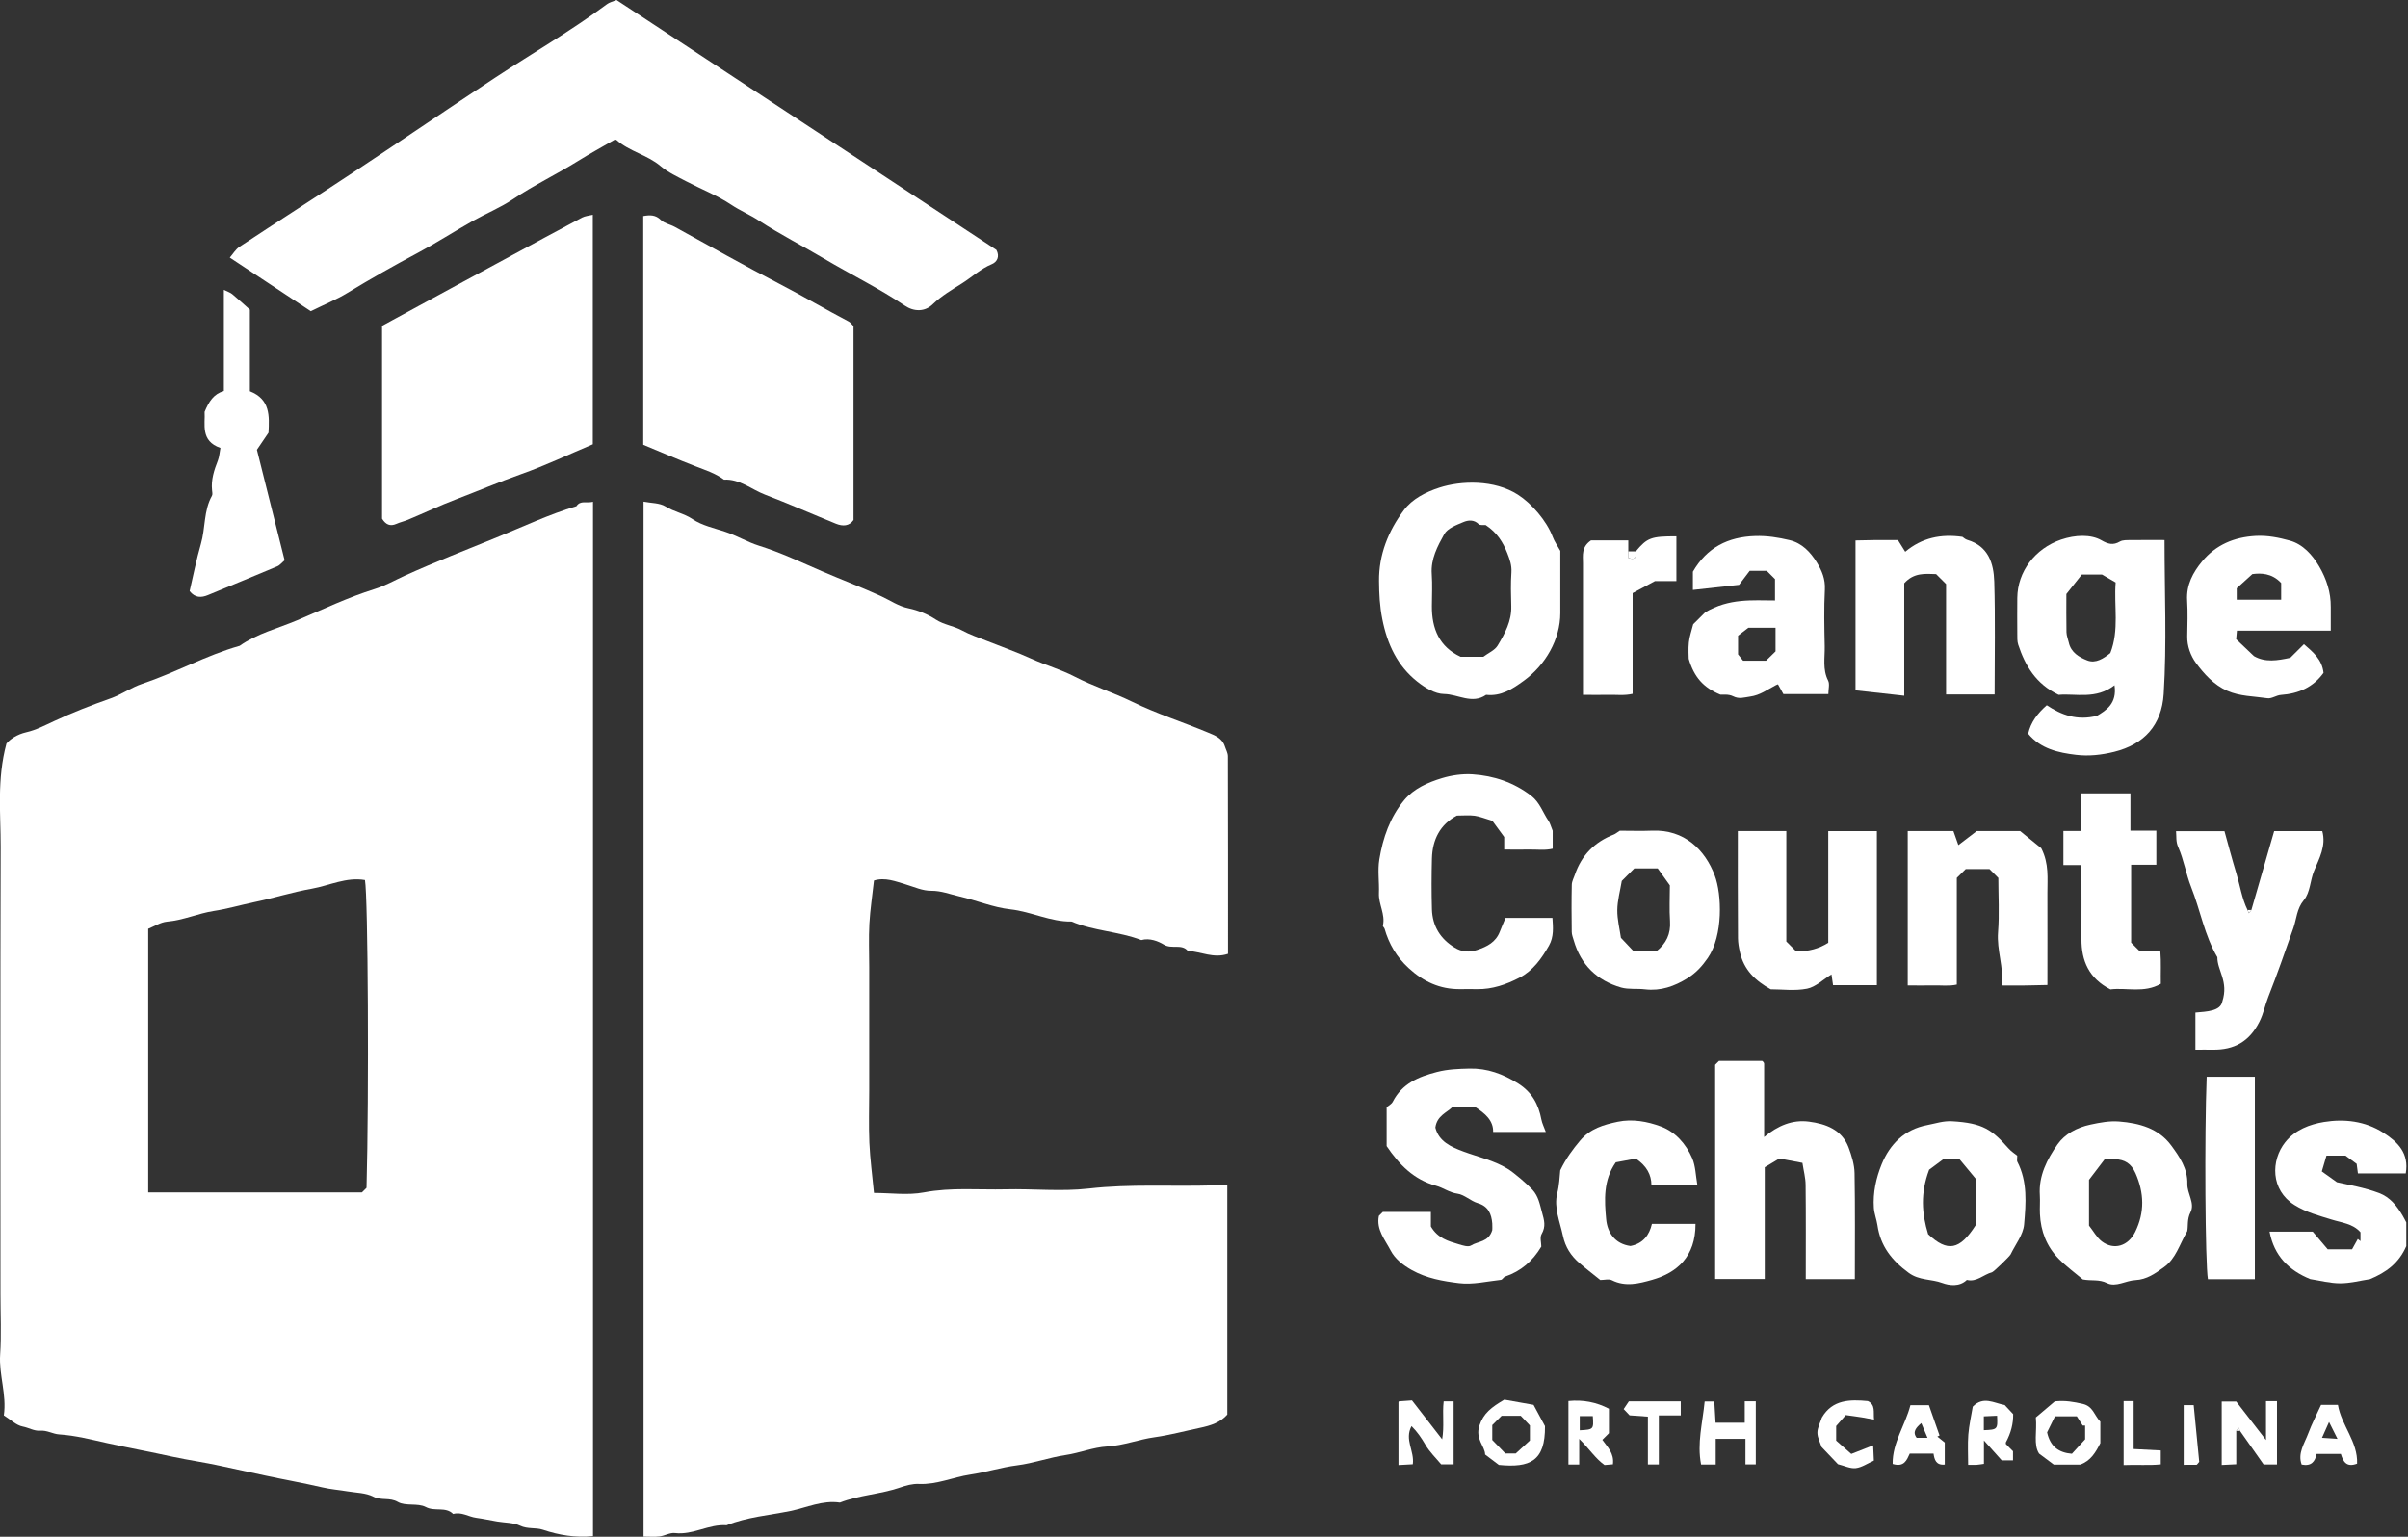
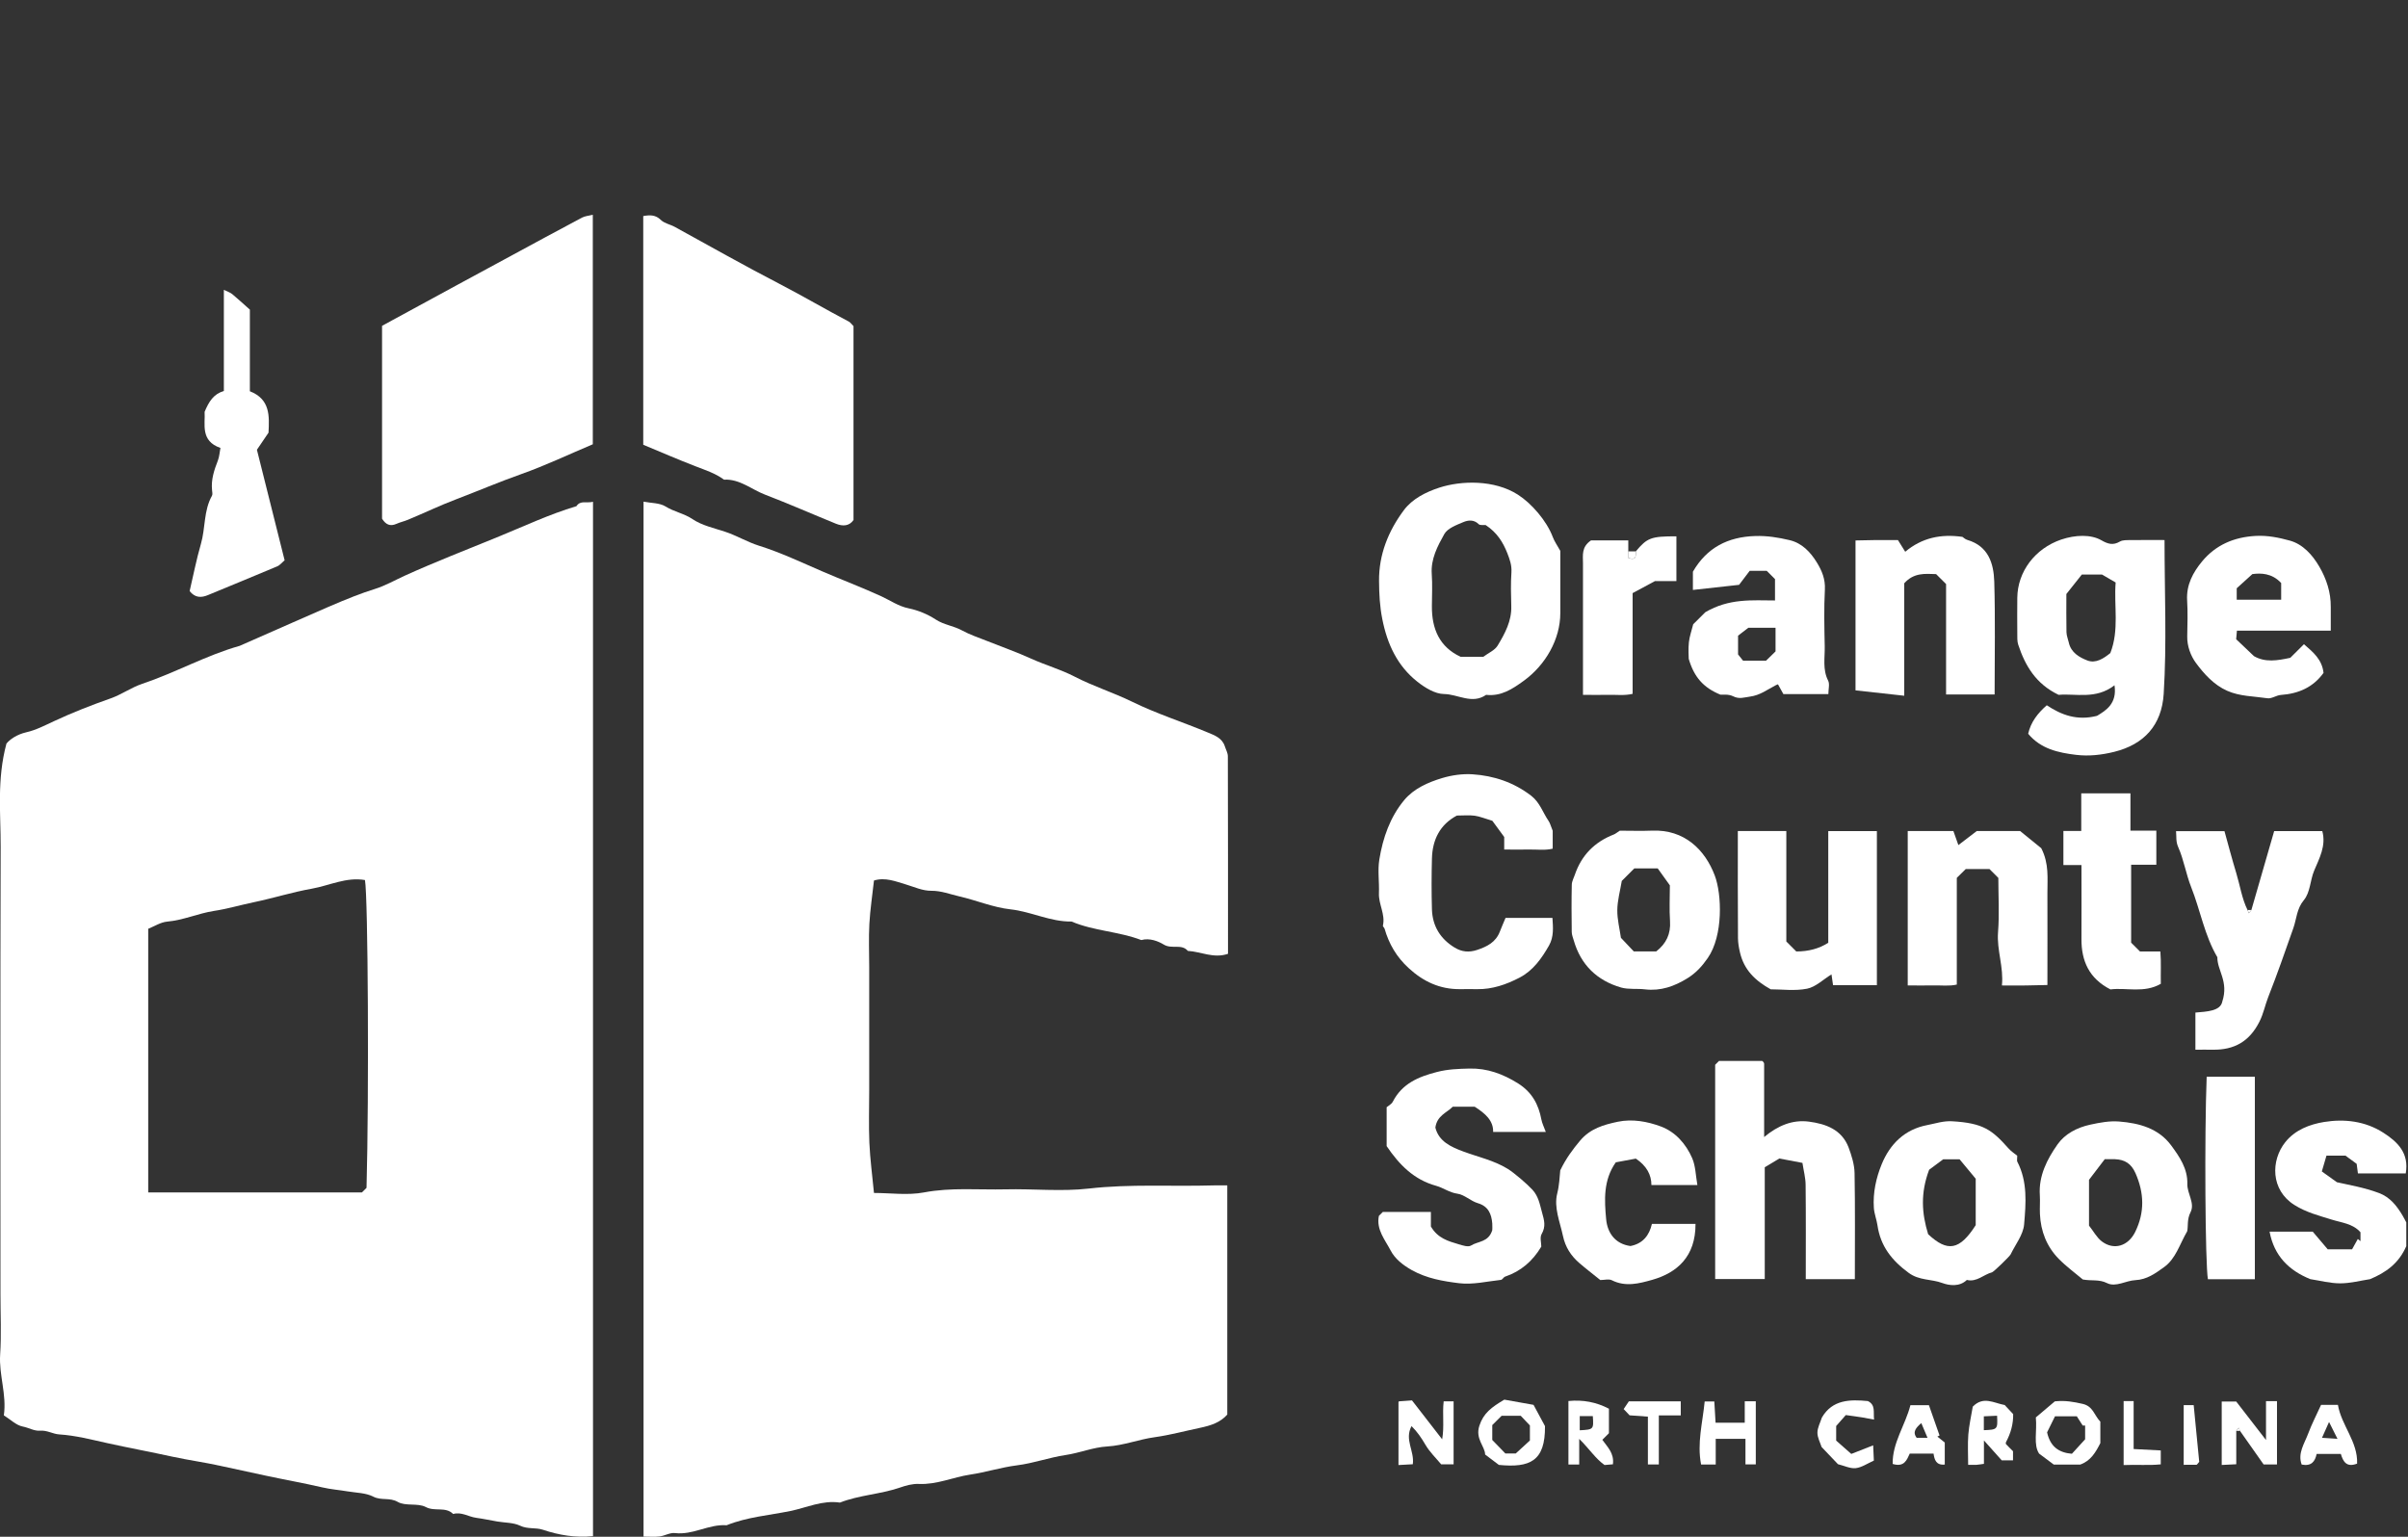
<svg xmlns="http://www.w3.org/2000/svg" width="94" height="60" viewBox="0 0 94 60" fill="none">
  <rect x="0" y="0" width="94" height="60" fill="#333333" stroke="none" />
  <g clip-path="url(#clip0_2841_5306)">
-     <path d="M23.149 19.588V59.976C22.464 60.045 21.827 59.939 21.194 59.727C20.912 59.632 20.599 59.711 20.3 59.567C20.037 59.443 19.71 59.455 19.411 59.404C19.136 59.357 18.864 59.298 18.587 59.26C18.286 59.219 18.012 59.018 17.69 59.111C17.393 58.812 16.974 59.028 16.62 58.839C16.309 58.674 15.831 58.816 15.53 58.641C15.211 58.456 14.886 58.595 14.576 58.436C14.279 58.282 13.903 58.285 13.559 58.227C13.236 58.172 12.907 58.149 12.589 58.074C11.843 57.901 11.09 57.769 10.344 57.608C9.766 57.482 9.173 57.358 8.597 57.23C7.991 57.096 7.352 57.008 6.742 56.876C5.888 56.689 5.026 56.53 4.173 56.341C3.567 56.207 2.947 56.044 2.312 56.004C2.064 55.989 1.836 55.835 1.56 55.859C1.334 55.877 1.119 55.741 0.889 55.697C0.635 55.65 0.413 55.424 0.15 55.261C0.268 54.444 -0.047 53.685 0.006 52.884C0.057 52.101 0.018 51.312 0.018 50.528C0.018 44.706 0.008 38.885 0.026 33.064C0.03 31.758 -0.128 30.444 0.252 29.031C0.392 28.864 0.655 28.677 1.029 28.59C1.401 28.506 1.751 28.323 2.101 28.16C2.823 27.823 3.561 27.534 4.312 27.27C4.739 27.121 5.121 26.843 5.548 26.7C6.842 26.267 8.04 25.588 9.356 25.216C10.035 24.736 10.848 24.536 11.597 24.219C12.598 23.796 13.584 23.322 14.629 22.997C15.038 22.87 15.418 22.651 15.811 22.472C16.989 21.939 18.197 21.469 19.393 20.981C20.422 20.562 21.432 20.082 22.502 19.763C22.657 19.523 22.897 19.655 23.147 19.592L23.149 19.588ZM5.786 46.557H14.127C14.204 46.481 14.255 46.43 14.308 46.377C14.408 42.759 14.367 35.01 14.247 34.36C13.519 34.234 12.858 34.575 12.174 34.697C11.414 34.831 10.663 35.069 9.899 35.228C9.38 35.336 8.871 35.488 8.339 35.568C7.733 35.663 7.155 35.928 6.526 35.983C6.266 36.007 6.02 36.17 5.786 36.263V46.557Z" fill="white" />
+     <path d="M23.149 19.588V59.976C22.464 60.045 21.827 59.939 21.194 59.727C20.912 59.632 20.599 59.711 20.3 59.567C20.037 59.443 19.71 59.455 19.411 59.404C19.136 59.357 18.864 59.298 18.587 59.26C18.286 59.219 18.012 59.018 17.69 59.111C17.393 58.812 16.974 59.028 16.62 58.839C16.309 58.674 15.831 58.816 15.53 58.641C15.211 58.456 14.886 58.595 14.576 58.436C14.279 58.282 13.903 58.285 13.559 58.227C13.236 58.172 12.907 58.149 12.589 58.074C11.843 57.901 11.09 57.769 10.344 57.608C9.766 57.482 9.173 57.358 8.597 57.23C7.991 57.096 7.352 57.008 6.742 56.876C5.888 56.689 5.026 56.53 4.173 56.341C3.567 56.207 2.947 56.044 2.312 56.004C2.064 55.989 1.836 55.835 1.56 55.859C1.334 55.877 1.119 55.741 0.889 55.697C0.635 55.65 0.413 55.424 0.15 55.261C0.268 54.444 -0.047 53.685 0.006 52.884C0.057 52.101 0.018 51.312 0.018 50.528C0.018 44.706 0.008 38.885 0.026 33.064C0.03 31.758 -0.128 30.444 0.252 29.031C0.392 28.864 0.655 28.677 1.029 28.59C1.401 28.506 1.751 28.323 2.101 28.16C2.823 27.823 3.561 27.534 4.312 27.27C4.739 27.121 5.121 26.843 5.548 26.7C6.842 26.267 8.04 25.588 9.356 25.216C12.598 23.796 13.584 23.322 14.629 22.997C15.038 22.87 15.418 22.651 15.811 22.472C16.989 21.939 18.197 21.469 19.393 20.981C20.422 20.562 21.432 20.082 22.502 19.763C22.657 19.523 22.897 19.655 23.147 19.592L23.149 19.588ZM5.786 46.557H14.127C14.204 46.481 14.255 46.43 14.308 46.377C14.408 42.759 14.367 35.01 14.247 34.36C13.519 34.234 12.858 34.575 12.174 34.697C11.414 34.831 10.663 35.069 9.899 35.228C9.38 35.336 8.871 35.488 8.339 35.568C7.733 35.663 7.155 35.928 6.526 35.983C6.266 36.007 6.02 36.17 5.786 36.263V46.557Z" fill="white" />
    <path d="M47.909 55.229C47.639 55.536 47.276 55.658 46.829 55.751C46.249 55.873 45.658 56.032 45.076 56.113C44.449 56.199 43.862 56.437 43.221 56.475C42.676 56.506 42.145 56.728 41.6 56.809C40.957 56.904 40.347 57.13 39.696 57.212C39.084 57.289 38.476 57.484 37.868 57.574C37.199 57.675 36.568 57.97 35.871 57.938C35.623 57.926 35.362 57.999 35.124 58.082C34.36 58.343 33.54 58.371 32.787 58.666C32.108 58.564 31.486 58.865 30.853 58.995C30.023 59.164 29.161 59.229 28.364 59.551C27.67 59.5 27.054 59.941 26.348 59.856C26.155 59.833 25.95 59.963 25.746 59.988C25.553 60.012 25.354 59.994 25.122 59.994V19.586C25.415 19.645 25.748 19.63 25.982 19.775C26.316 19.984 26.704 20.045 27.038 20.271C27.402 20.517 27.878 20.619 28.301 20.759C28.76 20.91 29.165 21.16 29.627 21.306C30.467 21.569 31.276 21.953 32.086 22.303C32.855 22.636 33.644 22.933 34.408 23.283C34.756 23.444 35.071 23.67 35.47 23.751C35.842 23.828 36.218 23.983 36.534 24.192C36.853 24.398 37.221 24.434 37.544 24.609C37.86 24.782 38.208 24.898 38.547 25.032C39.115 25.26 39.696 25.462 40.252 25.716C40.813 25.97 41.417 26.141 41.948 26.417C42.68 26.796 43.461 27.04 44.199 27.4C45.155 27.868 46.178 28.193 47.161 28.604C47.419 28.71 47.71 28.819 47.813 29.137C47.854 29.267 47.931 29.397 47.931 29.529C47.939 32.104 47.937 34.677 47.937 37.24C47.374 37.433 46.882 37.154 46.369 37.126C46.123 36.835 45.745 37.071 45.432 36.88C45.216 36.749 44.876 36.611 44.553 36.703C43.672 36.365 42.704 36.351 41.83 35.98C41.002 35.993 40.258 35.592 39.442 35.503C38.767 35.429 38.118 35.151 37.449 34.998C37.089 34.915 36.741 34.776 36.355 34.779C36.011 34.783 35.688 34.628 35.358 34.53C34.959 34.412 34.555 34.244 34.117 34.378C34.056 34.941 33.969 35.503 33.937 36.068C33.906 36.631 33.931 37.197 33.931 37.762V42.55C33.931 43.239 33.908 43.927 33.937 44.614C33.965 45.253 34.051 45.891 34.117 46.577C34.76 46.577 35.437 46.676 36.07 46.556C37.134 46.355 38.195 46.461 39.257 46.436C40.337 46.41 41.431 46.528 42.497 46.406C44.126 46.219 45.751 46.331 47.376 46.282C47.545 46.276 47.714 46.282 47.909 46.282V55.223V55.229Z" fill="white" />
-     <path d="M12.136 12.152C11.085 11.456 10.051 10.771 8.971 10.057C9.099 9.909 9.199 9.734 9.348 9.636C10.871 8.63 12.408 7.647 13.928 6.64C15.742 5.44 17.538 4.212 19.356 3.016C20.804 2.064 22.307 1.194 23.7 0.159C23.788 0.094 23.906 0.067 24.066 0C28.988 3.238 33.947 6.502 38.895 9.756C39.037 10.019 38.919 10.232 38.716 10.314C38.279 10.495 37.943 10.818 37.553 11.064C37.16 11.312 36.755 11.548 36.41 11.88C36.103 12.179 35.678 12.175 35.318 11.931C34.309 11.251 33.215 10.72 32.173 10.1C31.325 9.596 30.445 9.148 29.617 8.609C29.275 8.385 28.893 8.227 28.543 7.993C27.998 7.629 27.373 7.387 26.788 7.08C26.444 6.899 26.08 6.732 25.785 6.484C25.264 6.045 24.571 5.916 24.064 5.465C24.036 5.441 23.967 5.461 23.983 5.461C23.477 5.754 23.013 6.006 22.567 6.285C21.729 6.807 20.835 7.232 20.015 7.785C19.525 8.113 18.968 8.339 18.451 8.63C17.733 9.036 17.038 9.484 16.311 9.872C15.38 10.368 14.467 10.885 13.566 11.434C13.141 11.694 12.673 11.882 12.132 12.15L12.136 12.152Z" fill="white" />
    <path d="M25.11 8.436C25.378 8.388 25.59 8.385 25.797 8.587C25.935 8.723 26.163 8.76 26.342 8.859C27.701 9.606 29.051 10.37 30.43 11.084C31.339 11.556 32.228 12.079 33.137 12.557C33.2 12.591 33.243 12.659 33.318 12.734V20.302C33.153 20.544 32.901 20.556 32.633 20.448C31.709 20.072 30.794 19.669 29.861 19.311C29.332 19.108 28.876 18.695 28.262 18.727C27.925 18.479 27.536 18.355 27.15 18.205C26.474 17.945 25.807 17.654 25.11 17.365V8.434V8.436Z" fill="white" />
    <path d="M23.141 17.346C22.187 17.749 21.282 18.18 20.344 18.512C19.486 18.815 18.65 19.173 17.802 19.496C17.172 19.734 16.553 20.033 15.923 20.294C15.776 20.355 15.618 20.389 15.473 20.454C15.229 20.562 15.058 20.481 14.914 20.251V12.722C15.034 12.657 15.174 12.579 15.313 12.504C16.175 12.036 17.037 11.564 17.9 11.097C19.024 10.492 20.147 9.882 21.268 9.274C21.748 9.014 22.234 8.754 22.718 8.497C22.832 8.436 22.976 8.426 23.141 8.385V17.346Z" fill="white" />
    <path d="M60.909 21.502C60.909 22.317 60.909 23.127 60.909 23.938C60.909 24.957 60.335 25.962 59.483 26.58C59.032 26.907 58.597 27.194 58.013 27.129C57.464 27.511 56.915 27.103 56.368 27.097C56.018 27.093 55.627 26.851 55.332 26.619C54.549 26 54.155 25.154 53.961 24.174C53.86 23.674 53.837 23.184 53.833 22.687C53.823 21.652 54.197 20.733 54.797 19.925C55.129 19.476 55.664 19.209 56.186 19.039C57.039 18.762 58.33 18.723 59.253 19.313C59.78 19.649 60.376 20.33 60.616 20.969C60.679 21.139 60.789 21.292 60.907 21.504L60.909 21.502ZM57.995 20.501C57.907 20.491 57.777 20.519 57.724 20.466C57.537 20.279 57.309 20.306 57.124 20.385C56.852 20.499 56.506 20.627 56.38 20.853C56.117 21.325 55.849 21.823 55.891 22.413C55.92 22.828 55.898 23.245 55.896 23.663C55.889 24.55 56.19 25.258 57.014 25.642H57.905C58.1 25.494 58.35 25.392 58.462 25.207C58.745 24.737 59.013 24.249 58.995 23.666C58.983 23.226 58.971 22.783 59.001 22.344C59.019 22.071 58.934 21.837 58.841 21.599C58.674 21.176 58.444 20.796 57.997 20.501H57.995Z" fill="white" />
    <path d="M84.496 21.085C84.496 23.123 84.587 25.116 84.463 27.093C84.386 28.319 83.692 29.066 82.533 29.354C82.031 29.478 81.536 29.531 81.044 29.472C80.357 29.389 79.667 29.244 79.173 28.649C79.275 28.195 79.539 27.853 79.899 27.536C80.475 27.918 81.081 28.146 81.86 27.949C82.21 27.738 82.651 27.471 82.543 26.755C81.817 27.321 81.03 27.07 80.361 27.129C79.474 26.704 79.055 25.992 78.784 25.169C78.74 25.037 78.75 24.886 78.748 24.742C78.744 24.276 78.744 23.81 78.748 23.342C78.758 22.319 79.439 21.416 80.46 21.067C81.01 20.881 81.62 20.857 82.033 21.095C82.289 21.242 82.488 21.3 82.753 21.144C82.866 21.079 83.029 21.089 83.168 21.087C83.586 21.081 84.005 21.085 84.495 21.085H84.496ZM80.664 23.194C80.664 23.709 80.658 24.199 80.668 24.687C80.672 24.821 80.729 24.955 80.759 25.089C80.845 25.482 81.174 25.667 81.483 25.787C81.809 25.913 82.116 25.712 82.38 25.498C82.736 24.589 82.515 23.654 82.588 22.742C82.364 22.612 82.187 22.509 82.053 22.431H81.268C81.062 22.692 80.857 22.95 80.664 23.192V23.194Z" fill="white" />
    <path d="M53.978 47.319H55.857V47.886C56.127 48.352 56.542 48.46 56.941 48.58C57.096 48.627 57.315 48.698 57.421 48.631C57.693 48.456 58.106 48.509 58.253 48.029C58.253 48.011 58.261 47.887 58.253 47.767C58.222 47.398 58.098 47.097 57.695 46.978C57.409 46.894 57.167 46.644 56.898 46.607C56.577 46.563 56.343 46.375 56.062 46.298C55.188 46.058 54.616 45.466 54.13 44.748V43.229C54.191 43.176 54.319 43.115 54.37 43.014C54.734 42.308 55.365 42.041 56.093 41.854C56.52 41.744 56.935 41.73 57.362 41.72C58.06 41.704 58.67 41.931 59.261 42.3C59.801 42.641 60.059 43.115 60.171 43.713C60.201 43.864 60.274 44.006 60.343 44.195H58.287C58.298 43.748 57.978 43.471 57.565 43.209H56.711C56.491 43.439 56.095 43.551 56.032 44.026C56.166 44.565 56.64 44.781 57.132 44.962C57.706 45.175 58.312 45.304 58.845 45.629C59.113 45.792 59.62 46.233 59.821 46.451C60.057 46.709 60.106 47.012 60.195 47.335C60.282 47.647 60.352 47.883 60.179 48.184C60.105 48.314 60.167 48.521 60.167 48.672C59.829 49.239 59.371 49.634 58.757 49.843C58.694 49.864 58.649 49.965 58.59 49.971C58.047 50.03 57.49 50.166 56.959 50.101C56.333 50.024 55.696 49.916 55.111 49.589C54.761 49.392 54.455 49.147 54.287 48.826C54.071 48.409 53.717 48.009 53.827 47.472C53.876 47.423 53.925 47.374 53.974 47.325L53.978 47.319Z" fill="white" />
    <path d="M60.612 32.437V33.135C60.315 33.208 60.002 33.163 59.693 33.168C59.379 33.176 59.062 33.168 58.719 33.168V32.678C58.531 32.421 58.365 32.195 58.257 32.047C57.962 31.959 57.767 31.876 57.567 31.848C57.35 31.819 57.126 31.842 56.872 31.842C56.217 32.189 55.918 32.777 55.898 33.517C55.881 34.18 55.879 34.843 55.898 35.504C55.918 36.157 56.227 36.66 56.788 36.999C57.061 37.164 57.339 37.195 57.659 37.089C58.057 36.957 58.391 36.786 58.55 36.371C58.615 36.202 58.688 36.037 58.771 35.838H60.602C60.626 36.204 60.663 36.576 60.465 36.922C60.177 37.426 59.843 37.898 59.316 38.171C58.8 38.439 58.255 38.63 57.661 38.62C57.441 38.616 57.218 38.618 56.998 38.62C56.209 38.628 55.56 38.325 54.982 37.791C54.517 37.363 54.22 36.855 54.049 36.259C54.037 36.216 53.976 36.174 53.984 36.141C54.087 35.7 53.811 35.307 53.829 34.876C53.847 34.435 53.774 33.983 53.845 33.554C53.982 32.712 54.264 31.903 54.816 31.238C55.194 30.786 55.743 30.546 56.294 30.379C56.672 30.265 57.089 30.206 57.48 30.231C58.318 30.286 59.099 30.548 59.778 31.073C60.11 31.331 60.227 31.724 60.449 32.049C60.512 32.139 60.537 32.256 60.61 32.431L60.612 32.437Z" fill="white" />
    <path d="M67.1 41.423H68.791C68.809 41.439 68.831 41.455 68.843 41.474C68.855 41.492 68.866 41.516 68.866 41.537C68.866 42.466 68.866 43.394 68.866 44.394C69.403 43.945 69.976 43.709 70.613 43.792C71.272 43.878 71.896 44.101 72.162 44.799C72.281 45.118 72.39 45.466 72.396 45.802C72.421 47.173 72.407 48.545 72.407 49.943H70.491C70.491 48.704 70.499 47.482 70.485 46.261C70.483 45.987 70.409 45.716 70.361 45.403C70.013 45.336 69.698 45.277 69.46 45.232C69.22 45.375 69.063 45.472 68.89 45.574V49.938H66.954V41.573C67.003 41.523 67.052 41.474 67.102 41.425L67.1 41.423Z" fill="white" />
    <path d="M87.886 35.529C88.183 34.5 88.481 33.471 88.776 32.448H90.654C90.814 33.025 90.53 33.528 90.336 33.995C90.176 34.38 90.188 34.84 89.932 35.147C89.655 35.48 89.651 35.877 89.525 36.235C89.208 37.134 88.896 38.035 88.545 38.925C88.421 39.241 88.361 39.57 88.201 39.889C87.81 40.666 87.216 40.996 86.379 40.984C86.161 40.98 85.943 40.984 85.701 40.984V39.534C86.155 39.495 86.68 39.477 86.751 39.103C87.007 38.319 86.551 37.89 86.558 37.374C86.055 36.52 85.894 35.539 85.534 34.632C85.333 34.124 85.25 33.57 85.03 33.074C84.93 32.848 84.967 32.67 84.945 32.452H86.836C86.987 32.997 87.133 33.55 87.298 34.095C87.444 34.575 87.513 35.077 87.737 35.533C87.753 35.574 87.768 35.614 87.786 35.655C87.82 35.614 87.853 35.574 87.884 35.533L87.886 35.529Z" fill="white" />
    <path d="M69.618 27.101C69.543 26.966 69.477 26.846 69.406 26.718C69.384 26.727 69.349 26.737 69.317 26.755C68.993 26.922 68.711 27.145 68.314 27.198C68.078 27.229 67.897 27.306 67.653 27.184C67.474 27.093 67.232 27.129 67.157 27.121C66.496 26.849 66.132 26.438 65.922 25.724C65.922 25.618 65.9 25.346 65.928 25.081C65.951 24.855 66.032 24.632 66.097 24.373C66.276 24.196 66.484 23.987 66.571 23.902C67.507 23.354 68.397 23.442 69.29 23.444V22.61C69.199 22.52 69.095 22.415 68.967 22.287H68.302C68.188 22.439 68.046 22.626 67.887 22.834C67.322 22.897 66.716 22.964 66.085 23.033V22.321C66.628 21.381 67.454 20.959 68.522 20.928C68.983 20.914 69.423 20.985 69.86 21.089C70.348 21.205 70.677 21.558 70.926 21.965C71.121 22.282 71.259 22.612 71.237 23.019C71.198 23.753 71.216 24.493 71.231 25.229C71.241 25.677 71.141 26.133 71.363 26.572C71.432 26.706 71.373 26.905 71.373 27.099H69.616L69.618 27.101ZM69.311 24.51H68.249C68.08 24.642 67.944 24.744 67.848 24.819V25.551C67.936 25.661 67.997 25.736 68.044 25.797H68.939C69.067 25.671 69.191 25.551 69.311 25.433V24.51Z" fill="white" />
    <path d="M67.837 32.446H69.732V36.759C69.877 36.904 69.999 37.026 70.121 37.148C70.601 37.149 71.017 37.036 71.369 36.808V32.45H73.267V38.464H71.556C71.536 38.323 71.516 38.187 71.495 38.043C71.164 38.248 70.875 38.535 70.542 38.602C70.072 38.696 69.569 38.626 69.122 38.626C68.512 38.285 68.081 37.868 67.922 37.185C67.879 36.999 67.847 36.816 67.845 36.635C67.835 35.261 67.839 33.886 67.839 32.448L67.837 32.446Z" fill="white" />
    <path d="M77.861 27.115H75.968V22.803C75.823 22.659 75.701 22.537 75.579 22.415C75.154 22.403 74.715 22.348 74.335 22.773V27.164C73.672 27.091 73.065 27.023 72.433 26.954V21.101C72.687 21.095 72.972 21.087 73.255 21.085C73.547 21.083 73.838 21.085 74.088 21.085C74.196 21.259 74.28 21.394 74.373 21.542C75.028 20.995 75.766 20.841 76.606 20.961C76.647 20.987 76.718 21.058 76.802 21.081C77.619 21.323 77.827 21.996 77.849 22.708C77.892 24.154 77.863 25.602 77.863 27.115H77.861Z" fill="white" />
    <path d="M74.471 32.446H76.254C76.319 32.631 76.387 32.822 76.448 32.995C76.682 32.816 76.924 32.631 77.166 32.446H78.858C79.118 32.657 79.429 32.909 79.684 33.117C79.995 33.723 79.921 34.301 79.924 34.868C79.928 36.044 79.924 37.223 79.924 38.458C79.643 38.464 79.358 38.472 79.075 38.476C78.784 38.48 78.492 38.476 78.148 38.476C78.223 37.756 77.942 37.099 77.997 36.395C78.052 35.688 78.008 34.976 78.008 34.276C77.894 34.162 77.79 34.057 77.662 33.93H76.736C76.629 34.034 76.507 34.154 76.387 34.274V38.441C76.088 38.511 75.773 38.466 75.465 38.474C75.15 38.482 74.833 38.474 74.471 38.474V32.444V32.446Z" fill="white" />
    <path d="M90.983 24.622H87.322C87.312 24.733 87.302 24.847 87.292 24.957C87.526 25.181 87.757 25.399 87.987 25.618C88.429 25.872 88.903 25.791 89.405 25.683C89.572 25.516 89.74 25.348 89.938 25.152C90.302 25.468 90.644 25.746 90.703 26.271C90.298 26.834 89.728 27.084 89.039 27.133C88.86 27.145 88.677 27.288 88.512 27.262C87.985 27.184 87.434 27.19 86.942 26.971C86.425 26.743 86.037 26.312 85.716 25.876C85.518 25.604 85.374 25.228 85.382 24.843C85.39 24.377 85.407 23.908 85.378 23.444C85.341 22.838 85.606 22.35 85.962 21.919C86.497 21.274 87.206 20.971 88.053 20.924C88.52 20.898 88.966 20.991 89.387 21.107C89.895 21.247 90.269 21.662 90.536 22.12C90.817 22.602 90.991 23.129 90.985 23.7C90.983 23.991 90.985 24.282 90.985 24.622H90.983ZM89.049 22.763C88.683 22.368 88.242 22.372 87.924 22.415C87.66 22.653 87.481 22.817 87.314 22.968V23.415H89.049V22.765V22.763Z" fill="white" />
    <path d="M78.746 45.121C78.746 45.257 78.728 45.316 78.748 45.355C79.155 46.136 79.085 46.986 79.014 47.807C78.98 48.21 78.673 48.59 78.487 48.977C78.447 49.058 77.826 49.66 77.76 49.676C77.43 49.762 77.164 50.069 76.779 49.973C76.492 50.252 76.086 50.191 75.821 50.093C75.392 49.933 74.924 50.002 74.509 49.697C73.848 49.213 73.405 48.649 73.289 47.836C73.255 47.61 73.165 47.388 73.149 47.161C73.108 46.569 73.238 45.983 73.456 45.452C73.779 44.671 74.345 44.096 75.233 43.927C75.555 43.866 75.86 43.758 76.203 43.778C77.42 43.849 77.759 44.112 78.404 44.836C78.516 44.962 78.663 45.054 78.746 45.123V45.121ZM77.125 47.834V46.022C76.922 45.776 76.696 45.505 76.496 45.263H75.856C75.632 45.43 75.408 45.597 75.307 45.67C74.961 46.589 75.02 47.378 75.268 48.188C76.027 48.897 76.498 48.814 77.125 47.834Z" fill="white" />
    <path d="M85.38 48.074C85.075 48.6 84.935 49.145 84.475 49.475C84.137 49.717 83.81 49.959 83.358 49.981C82.986 49.998 82.592 50.268 82.252 50.097C81.937 49.939 81.644 50.02 81.306 49.955C81.013 49.707 80.664 49.453 80.367 49.151C79.895 48.67 79.663 48.072 79.632 47.4C79.62 47.156 79.643 46.908 79.628 46.666C79.576 45.904 79.917 45.253 80.32 44.679C80.6 44.282 81.066 44.022 81.607 43.908C81.983 43.827 82.35 43.758 82.726 43.788C83.513 43.851 84.264 44.055 84.756 44.722C85.079 45.161 85.402 45.625 85.386 46.225C85.376 46.601 85.693 46.979 85.51 47.331C85.366 47.612 85.425 47.884 85.38 48.076V48.074ZM81.548 47.852C81.723 48.072 81.849 48.316 82.047 48.468C82.522 48.828 83.08 48.651 83.352 48.096C83.725 47.333 83.704 46.581 83.362 45.804C83.194 45.425 82.941 45.275 82.561 45.259C82.441 45.253 82.319 45.259 82.162 45.259C81.955 45.531 81.74 45.81 81.548 46.064V47.856V47.852Z" fill="white" />
    <path d="M63.226 32.433C63.651 32.433 64.068 32.448 64.485 32.431C65.754 32.376 66.559 33.18 66.938 34.181C67.216 34.913 67.273 36.526 66.667 37.402C66.447 37.721 66.21 37.982 65.88 38.189C65.363 38.51 64.832 38.7 64.216 38.628C63.907 38.59 63.578 38.639 63.285 38.557C62.343 38.285 61.709 37.673 61.434 36.717C61.403 36.607 61.355 36.495 61.355 36.383C61.347 35.769 61.343 35.155 61.357 34.541C61.359 34.412 61.434 34.28 61.477 34.152C61.737 33.389 62.25 32.871 63 32.58C63.063 32.555 63.118 32.505 63.228 32.435L63.226 32.433ZM63.273 36.613C63.452 36.802 63.62 36.979 63.777 37.146H64.654C65.046 36.839 65.225 36.462 65.192 35.964C65.16 35.502 65.186 35.037 65.186 34.567C65.024 34.343 64.861 34.117 64.712 33.906H63.797C63.622 34.081 63.449 34.252 63.309 34.394C63.242 34.793 63.138 35.161 63.134 35.531C63.13 35.899 63.226 36.269 63.275 36.613H63.273Z" fill="white" />
    <path d="M9.754 12.095V15.276C10.552 15.587 10.515 16.242 10.482 16.893C10.35 17.086 10.22 17.279 10.029 17.56C10.373 18.935 10.741 20.402 11.111 21.876C11.003 21.966 10.926 22.069 10.822 22.112C9.925 22.492 9.022 22.858 8.123 23.232C7.855 23.344 7.617 23.346 7.403 23.078C7.544 22.476 7.666 21.849 7.843 21.237C8.023 20.617 7.946 19.94 8.274 19.356C8.306 19.301 8.284 19.21 8.278 19.138C8.235 18.728 8.359 18.355 8.505 17.981C8.564 17.831 8.571 17.66 8.605 17.489C7.81 17.214 8.019 16.558 7.987 16.08C8.156 15.673 8.343 15.38 8.739 15.266V11.316C8.88 11.386 8.985 11.418 9.063 11.481C9.28 11.66 9.486 11.853 9.758 12.093L9.754 12.095Z" fill="white" />
    <path d="M90.188 49.943C89.35 49.601 88.775 49.038 88.596 48.088H90.282C90.469 48.308 90.666 48.541 90.866 48.777H91.817C91.872 48.678 91.956 48.525 92.041 48.373C92.076 48.401 92.11 48.43 92.145 48.458C92.145 48.342 92.145 48.226 92.145 48.112C91.848 47.773 91.413 47.74 91.024 47.618C90.522 47.461 90.03 47.339 89.562 47.044C88.635 46.459 88.641 45.31 89.208 44.596C89.596 44.108 90.17 43.898 90.719 43.807C91.51 43.678 92.324 43.768 93.036 44.224C93.601 44.586 94.049 45.025 93.912 45.814H92.045C92.035 45.737 92.019 45.627 91.996 45.44C91.911 45.379 91.775 45.279 91.561 45.121H90.817C90.764 45.302 90.707 45.499 90.636 45.737C90.805 45.857 90.963 45.969 91.225 46.158C91.673 46.261 92.287 46.361 92.871 46.581C93.298 46.742 93.562 47.079 93.786 47.455C93.833 47.533 93.874 47.616 93.933 47.726V48.653C93.642 49.329 93.131 49.688 92.517 49.943C92.143 50 91.748 50.106 91.354 50.106C90.961 50.106 90.565 50 90.192 49.943H90.188Z" fill="white" />
    <path d="M62.465 49.973C62.164 49.729 61.9 49.528 61.65 49.312C61.324 49.029 61.105 48.694 61.011 48.249C60.893 47.699 60.651 47.142 60.789 46.595C60.873 46.263 60.881 45.946 60.907 45.694C61.131 45.23 61.393 44.878 61.682 44.533C62.083 44.057 62.612 43.912 63.153 43.797C63.722 43.678 64.312 43.786 64.839 43.983C65.402 44.193 65.815 44.663 66.057 45.218C66.191 45.527 66.193 45.893 66.26 46.269H64.466C64.464 45.871 64.285 45.525 63.858 45.236C63.639 45.277 63.342 45.332 63.075 45.381C62.581 46.084 62.63 46.861 62.699 47.606C62.748 48.124 63.039 48.566 63.647 48.649C64.137 48.556 64.385 48.224 64.485 47.785H66.187C66.193 49.066 65.463 49.694 64.497 49.969C63.984 50.114 63.456 50.254 62.921 49.985C62.803 49.926 62.63 49.977 62.467 49.977L62.465 49.973Z" fill="white" />
    <path d="M84.176 33.763H83.192V36.804C83.293 36.904 83.413 37.024 83.537 37.148H84.333C84.369 37.571 84.341 38 84.351 38.411C83.696 38.787 83.009 38.551 82.384 38.63C81.552 38.205 81.247 37.52 81.253 36.656C81.258 35.704 81.253 34.754 81.253 33.776H80.548V32.444H81.245V30.975H83.165V32.431H84.176V33.763Z" fill="white" />
    <path d="M88.022 42.039V49.945H86.189C86.084 49.343 86.051 44.346 86.141 42.039H88.024H88.022Z" fill="white" />
    <path d="M63.856 21.528C64.302 20.995 64.452 20.938 65.441 20.94V22.687H64.605C64.263 22.87 64.001 23.011 63.732 23.157V27.09C63.409 27.166 63.096 27.121 62.789 27.129C62.475 27.137 62.158 27.129 61.794 27.129V25.364C61.794 24.239 61.794 23.112 61.794 21.986C61.794 21.681 61.727 21.359 62.107 21.099H63.563V21.784C63.897 21.896 63.854 21.691 63.858 21.53L63.856 21.528Z" fill="white" />
    <path d="M87.296 55.867V57.169C87.117 57.179 86.936 57.187 86.728 57.197V54.72H87.294C87.63 55.155 88.018 55.656 88.457 56.223V54.706H88.886V57.177H88.364C88.057 56.742 87.751 56.303 87.442 55.867C87.426 55.825 87.41 55.786 87.392 55.745L87.294 55.867H87.296Z" fill="white" />
    <path d="M55.101 55.68C54.816 56.211 55.223 56.65 55.151 57.169C54.981 57.179 54.8 57.189 54.592 57.2V54.739C54.592 54.739 54.602 54.714 54.621 54.712C54.765 54.698 54.908 54.69 55.119 54.676C55.489 55.153 55.876 55.654 56.297 56.195C56.386 55.692 56.299 55.21 56.356 54.714H56.744V57.171H56.258C56.057 56.929 55.812 56.695 55.646 56.412C55.491 56.146 55.328 55.904 55.101 55.68Z" fill="white" />
    <path d="M81.99 55.507C81.99 55.808 81.99 56.075 81.99 56.343C81.811 56.699 81.614 57.039 81.201 57.183H80.174C80.023 57.069 79.858 56.947 79.598 56.752C79.37 56.4 79.525 55.886 79.472 55.341C79.716 55.135 79.979 54.91 80.213 54.714C80.621 54.67 80.949 54.733 81.299 54.812C81.709 54.905 81.748 55.255 81.99 55.507ZM81.396 55.658C81.364 55.658 81.333 55.658 81.302 55.658C81.209 55.514 81.118 55.371 81.071 55.296H80.221C80.109 55.522 79.999 55.747 79.911 55.924C80.038 56.49 80.375 56.717 80.88 56.76C81.042 56.583 81.207 56.402 81.396 56.195V55.658Z" fill="white" />
    <path d="M58.725 54.647C59.069 54.708 59.459 54.777 59.864 54.85C60.012 55.123 60.153 55.387 60.311 55.68C60.326 57.053 59.72 57.313 58.511 57.195C58.337 57.063 58.19 56.953 57.974 56.789C57.971 56.471 57.582 56.183 57.749 55.666C57.91 55.172 58.225 54.942 58.723 54.647H58.725ZM58.253 55.646V56.221C58.43 56.404 58.601 56.579 58.764 56.748H59.17C59.374 56.561 59.555 56.396 59.722 56.242V55.654C59.593 55.519 59.474 55.395 59.364 55.276H58.619C58.495 55.4 58.373 55.522 58.251 55.642L58.253 55.646Z" fill="white" />
    <path d="M66.978 57.179H66.405C66.242 56.349 66.463 55.552 66.545 54.718H66.921C66.935 54.964 66.952 55.243 66.97 55.548H68.109V54.71H68.54V57.175H68.137V56.176H66.976V57.177L66.978 57.179Z" fill="white" />
    <path d="M77.011 54.919C77.424 54.498 77.824 54.777 78.257 54.858C78.345 54.952 78.461 55.076 78.587 55.212C78.594 55.584 78.499 55.951 78.304 56.311C78.304 56.335 78.294 56.37 78.306 56.382C78.388 56.471 78.477 56.557 78.581 56.66V57.016H78.14C77.924 56.774 77.713 56.538 77.446 56.239V57.153C77.338 57.167 77.249 57.185 77.161 57.191C77.066 57.197 76.972 57.191 76.83 57.191C76.83 56.782 76.807 56.396 76.836 56.012C76.866 55.642 76.95 55.277 77.011 54.915V54.919ZM77.442 55.839C77.975 55.819 77.987 55.808 77.959 55.275C77.778 55.282 77.599 55.29 77.442 55.298V55.839Z" fill="white" />
    <path d="M61.226 54.7C61.798 54.645 62.313 54.743 62.807 55.001V55.957C62.723 56.042 62.636 56.128 62.55 56.215C62.744 56.492 63.018 56.732 62.963 57.171C62.858 57.179 62.744 57.189 62.636 57.199C62.28 56.947 62.048 56.575 61.647 56.178V57.179H61.226V54.7ZM61.668 55.29V55.843C62.209 55.814 62.215 55.808 62.178 55.29H61.668Z" fill="white" />
    <path d="M71.121 55.344C71.534 54.637 72.227 54.637 72.915 54.702C73.222 54.854 73.124 55.121 73.157 55.426C72.982 55.393 72.836 55.363 72.691 55.34C72.48 55.306 72.27 55.279 72.053 55.249C71.929 55.391 71.817 55.519 71.678 55.676V56.246C71.835 56.386 72.018 56.546 72.268 56.766C72.486 56.679 72.779 56.565 73.122 56.431C73.131 56.634 73.139 56.817 73.149 57.026C72.901 57.136 72.681 57.293 72.443 57.321C72.228 57.346 71.998 57.228 71.748 57.167C71.552 56.963 71.335 56.733 71.109 56.496C71.056 56.329 70.946 56.132 70.946 55.938C70.946 55.743 71.056 55.546 71.121 55.342V55.344Z" fill="white" />
    <path d="M90.607 54.85H91.264C91.4 55.654 92.047 56.29 92.013 57.145C91.6 57.303 91.469 57.069 91.378 56.766H90.434C90.371 57.065 90.227 57.256 89.849 57.181C89.686 56.74 89.958 56.362 90.103 55.973C90.245 55.593 90.434 55.231 90.607 54.85ZM91.248 56.178C91.106 55.894 91.024 55.733 90.918 55.519C90.809 55.762 90.739 55.922 90.642 56.138C90.819 56.15 90.949 56.158 91.25 56.178H91.248Z" fill="white" />
    <path d="M75.919 57.181C75.573 57.218 75.512 56.982 75.479 56.754H74.55C74.434 57.006 74.334 57.293 73.883 57.157C73.869 56.331 74.375 55.647 74.576 54.864H75.299C75.429 55.237 75.571 55.643 75.713 56.046C75.685 56.06 75.656 56.075 75.628 56.089C75.742 56.18 75.854 56.27 75.917 56.321V57.179L75.919 57.181ZM75.244 56.138C75.152 55.92 75.077 55.745 75.001 55.562C74.798 55.737 74.642 55.908 74.822 56.138H75.244Z" fill="white" />
    <path d="M65.611 54.714V55.261H64.755V57.177H64.328V55.31C64.072 55.292 63.842 55.275 63.614 55.259C63.543 55.184 63.476 55.115 63.382 55.015C63.445 54.922 63.51 54.828 63.584 54.714H65.611Z" fill="white" />
    <path d="M84.349 56.63V57.173C83.877 57.222 83.401 57.177 82.899 57.201V54.702H83.29V56.575C83.658 56.595 84.007 56.612 84.347 56.63H84.349Z" fill="white" />
    <path d="M85.244 57.193V54.862H85.634C85.707 55.599 85.781 56.368 85.85 57.075C85.779 57.155 85.763 57.189 85.746 57.189C85.6 57.193 85.453 57.191 85.244 57.191V57.193Z" fill="white" />
    <path d="M63.856 21.528C63.854 21.689 63.897 21.894 63.56 21.782V21.528H63.856Z" fill="white" />
    <path d="M87.886 35.529C87.853 35.57 87.819 35.61 87.788 35.651C87.772 35.61 87.757 35.57 87.739 35.529C87.788 35.529 87.837 35.529 87.886 35.529Z" fill="white" />
    <path d="M87.296 55.867L87.394 55.745C87.41 55.786 87.426 55.825 87.443 55.867H87.296Z" fill="white" />
  </g>
  <defs>
    <clipPath id="clip0_2841_5306">
      <rect width="93.936" height="60" fill="white" />
    </clipPath>
  </defs>
</svg>